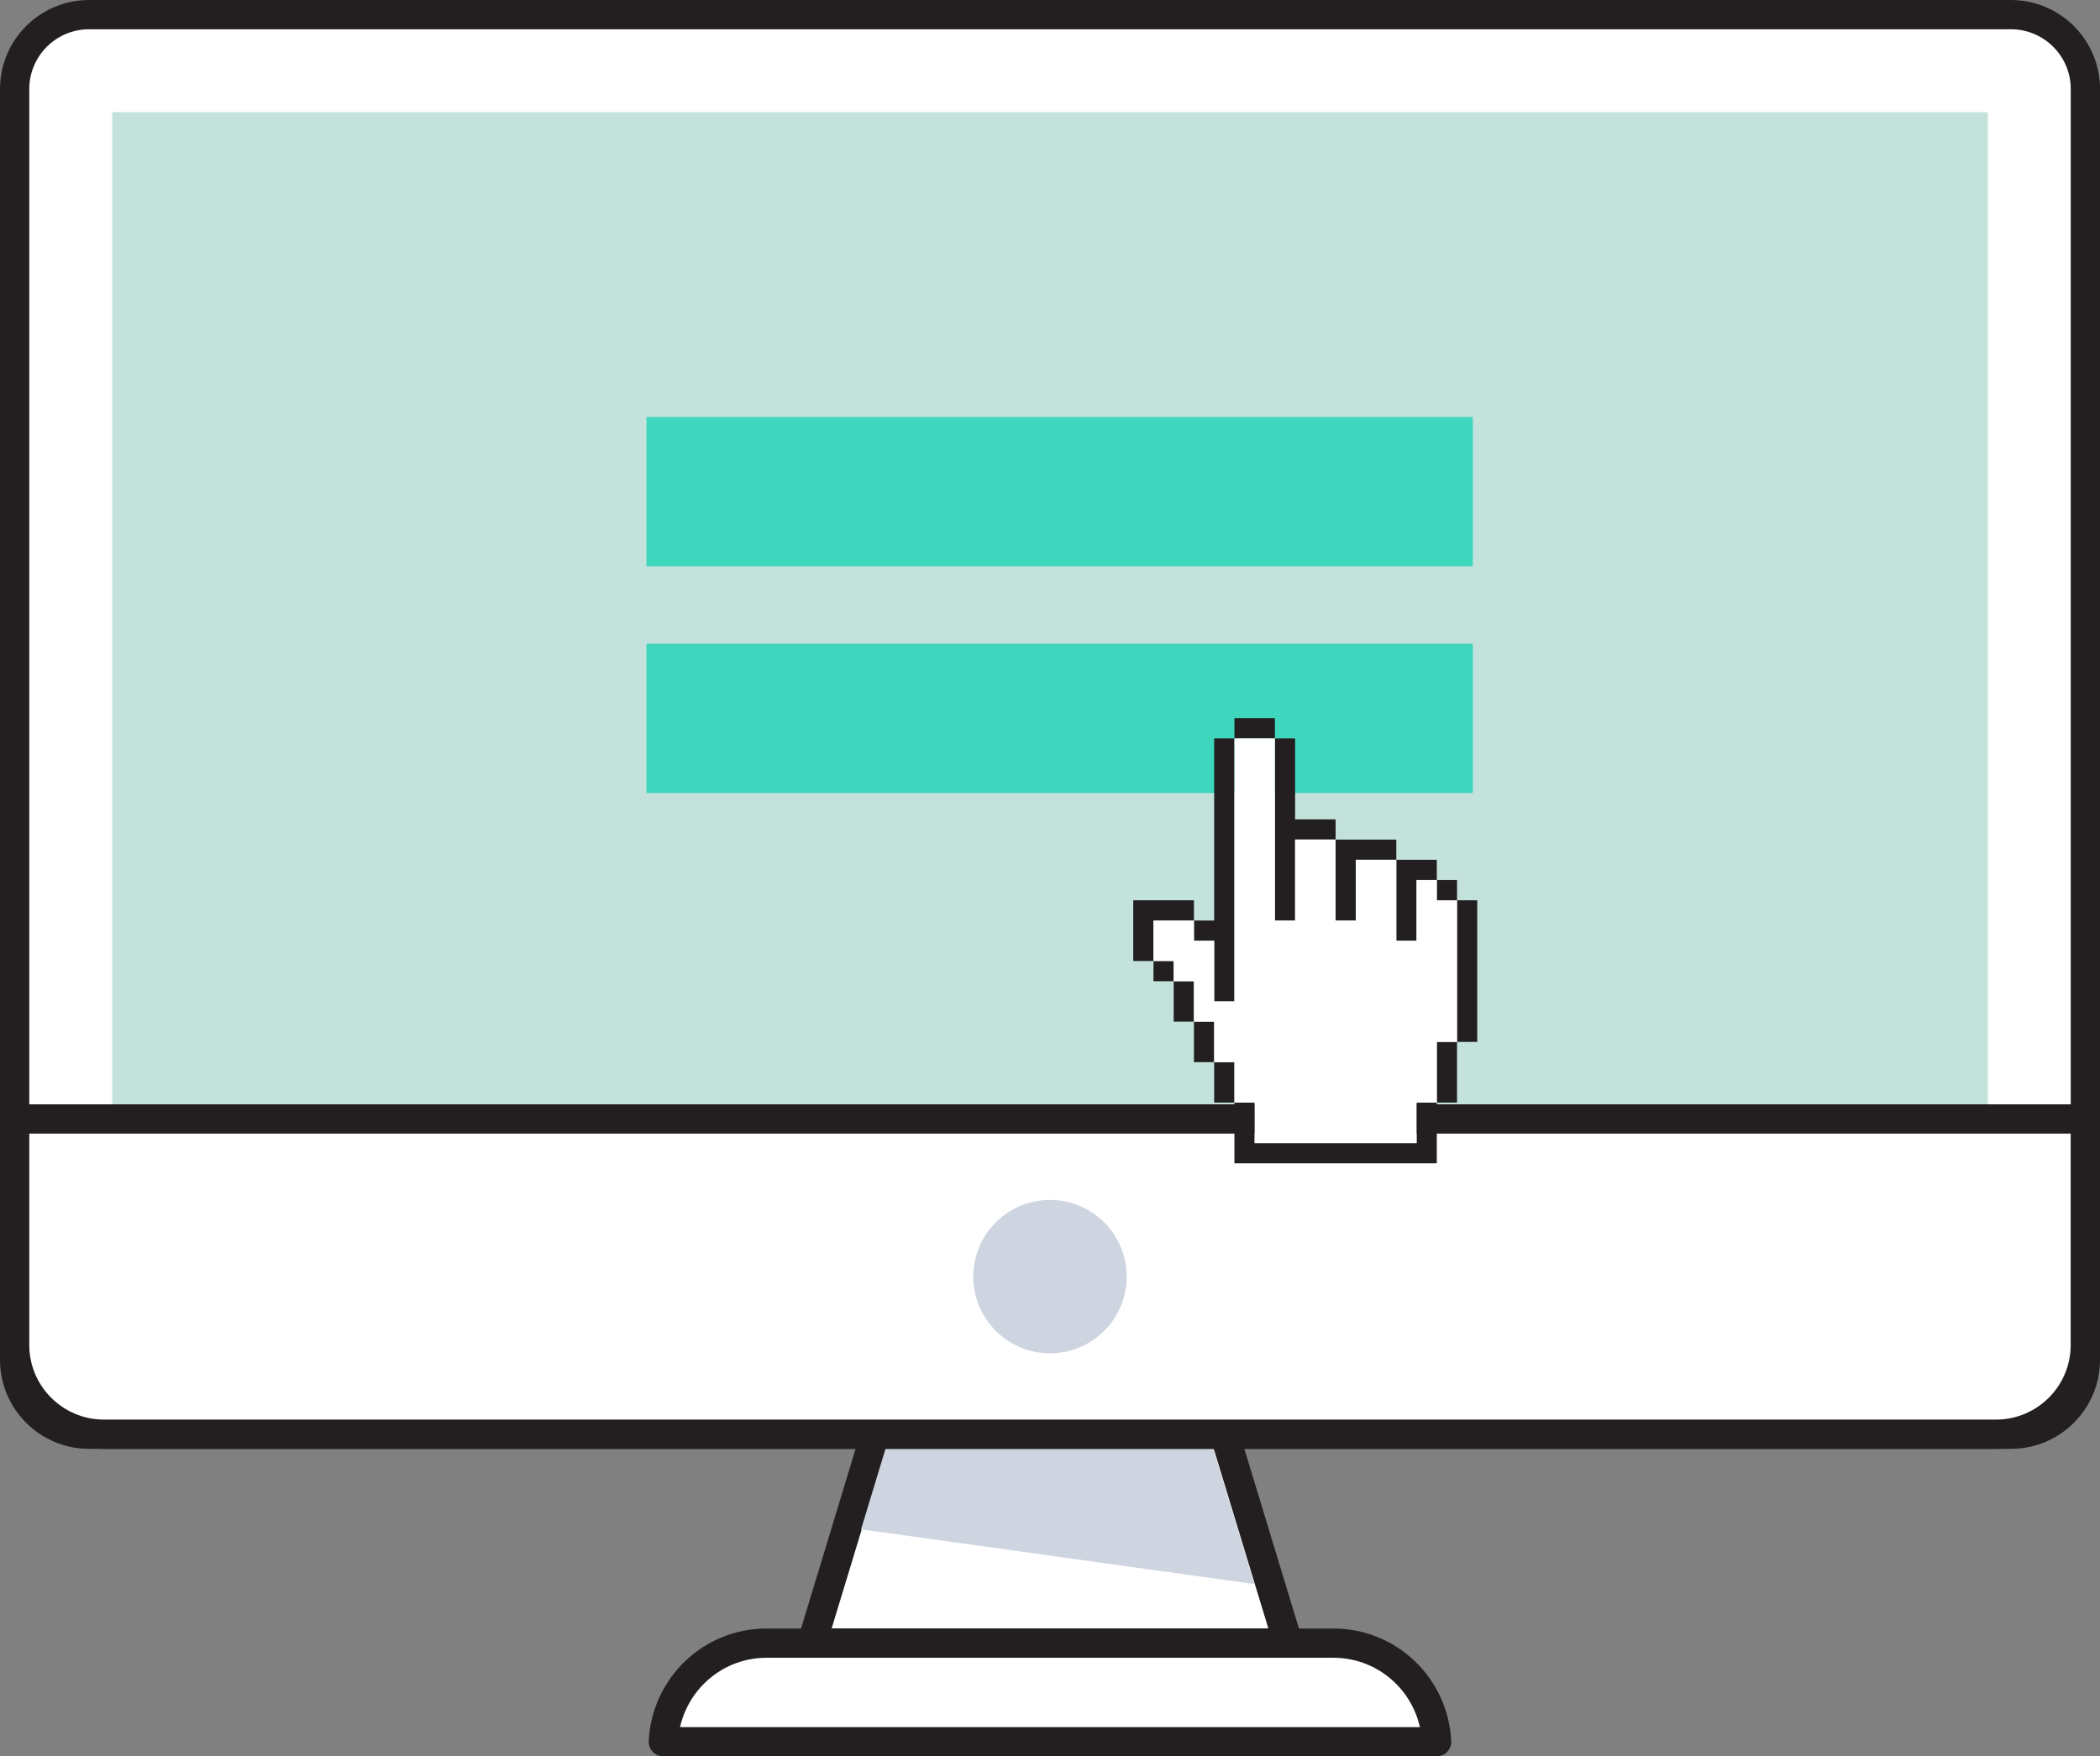
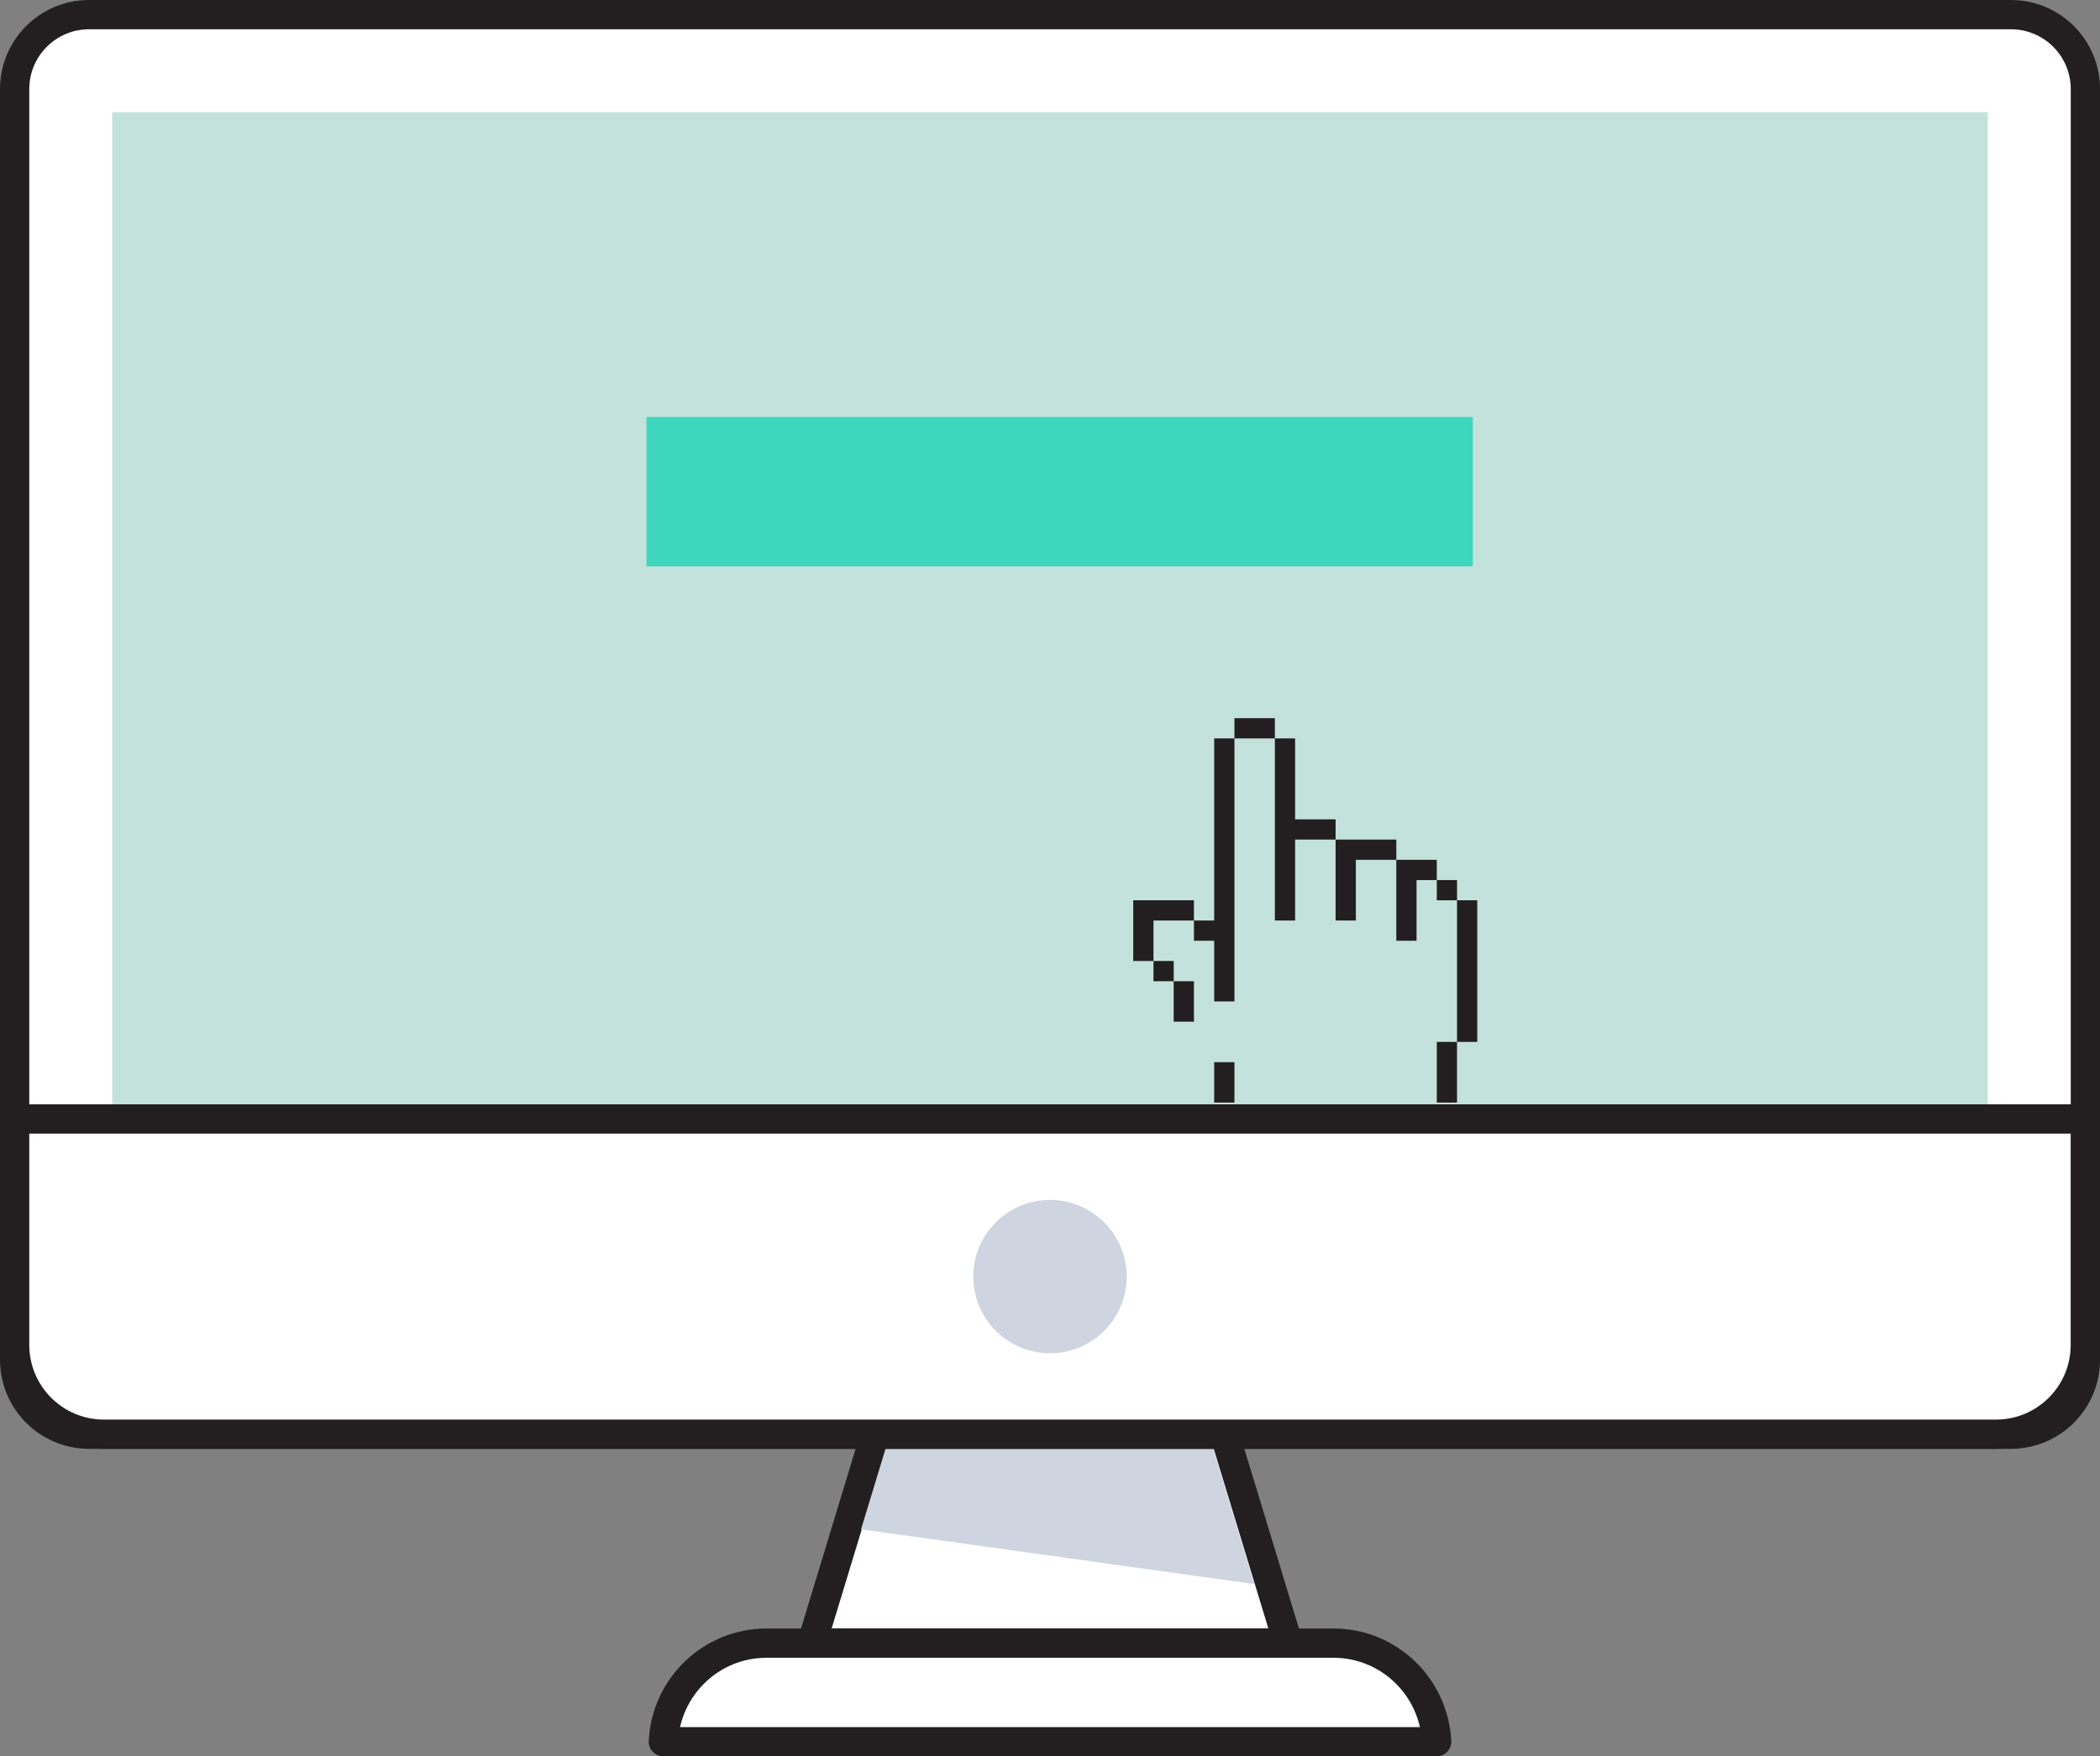
<svg xmlns="http://www.w3.org/2000/svg" version="1.1" id="Layer_1" x="0px" y="0px" viewBox="0 0 59.542 49.811" style="enable-background:new 0 0 59.542 49.811;" xml:space="preserve">
  <rect x="0" y="0" width="59.542" height="49.811" fill="#808080" stroke="none" />
  <style type="text/css">
	.st0{fill:#FFFFFF;stroke:#231F20;stroke-width:0.83;stroke-linecap:round;stroke-linejoin:round;stroke-miterlimit:10;}
	.st1{fill:#CED5E0;}
	.st2{fill:#C3E2DB;}
	.st3{fill:#3ED6BC;}
	.st4{fill:#231F20;}
	.st5{fill:#FFFFFF;}
</style>
  <polygon class="st0" points="34.722,40.675 24.819,40.675 23.02,46.6 36.522,46.6 " />
  <path class="st0" d="M40.733,49.396c-0.077-1.556-1.352-2.796-2.927-2.796h-16.071  c-1.575,0-2.85,1.24-2.927,2.796H40.733z" />
  <polygon class="st1" points="35.564,44.925 34.322,40.833 25.185,40.833 24.414,43.372 " />
  <path class="st0" d="M57.015,40.675H2.527c-1.166,0-2.112-0.945-2.112-2.112V2.527  c0-1.166,0.945-2.112,2.112-2.112h54.489c1.166,0,2.112,0.945,2.112,2.112v36.037  C59.127,39.73,58.181,40.675,57.015,40.675z" />
  <rect x="3.181" y="3.181" class="st2" width="53.18" height="28.555" />
-   <path class="st0" d="M0.415,31.734v6.408c0,1.399,1.134,2.533,2.533,2.533h53.645  c1.399,0,2.533-1.134,2.533-2.533v-6.408H0.415z" />
+   <path class="st0" d="M0.415,31.734v6.408c0,1.399,1.134,2.533,2.533,2.533h53.645  c1.399,0,2.533-1.134,2.533-2.533v-6.408H0.415" />
  <path class="st1" d="M31.946,36.205c0,1.201-0.974,2.175-2.175,2.175  c-1.201,0-2.175-0.974-2.175-2.175c0-1.201,0.974-2.175,2.175-2.175  C30.972,34.03,31.946,35.004,31.946,36.205z" />
  <rect x="18.33" y="11.827" class="st3" width="23.429" height="4.234" />
-   <rect x="18.33" y="18.256" class="st3" width="23.429" height="4.234" />
  <g>
    <g>
      <polygon class="st4" points="36.147,20.942 36.147,20.368 35.574,20.368 35,20.368 35,20.942     35.574,20.942   " />
      <polygon class="st4" points="37.869,24.959 37.869,25.532 37.869,26.106 38.443,26.106     38.443,25.532 38.443,24.959 38.443,24.385 39.016,24.385 39.59,24.385 39.59,23.811     39.016,23.811 38.443,23.811 37.869,23.811 37.869,24.385   " />
      <polygon class="st4" points="39.59,25.532 39.59,26.106 39.59,26.68 40.164,26.68     40.164,26.106 40.164,25.532 40.164,24.959 40.738,24.959 40.738,24.385 40.164,24.385     39.59,24.385 39.59,24.959   " />
      <rect x="40.738" y="24.959" class="st4" width="0.574" height="0.574" />
      <polygon class="st4" points="41.311,25.532 41.311,26.106 41.311,26.68 41.311,27.254     41.311,27.828 41.311,28.401 41.311,28.975 41.311,29.549 41.885,29.549 41.885,28.975     41.885,28.401 41.885,27.828 41.885,27.254 41.885,26.68 41.885,26.106 41.885,25.532   " />
      <polygon class="st4" points="40.738,30.123 40.738,30.697 40.738,31.27 41.311,31.27     41.311,30.697 41.311,30.123 41.311,29.549 40.738,29.549   " />
-       <polygon class="st4" points="40.164,31.844 40.164,32.418 39.59,32.418 39.016,32.418     38.443,32.418 37.869,32.418 37.295,32.418 36.721,32.418 36.147,32.418 35.574,32.418     35.574,31.844 35.574,31.27 35,31.27 35,31.844 35,32.418 35,32.992     35.574,32.992 36.147,32.992 36.721,32.992 37.295,32.992 37.869,32.992 38.443,32.992     39.016,32.992 39.59,32.992 40.164,32.992 40.738,32.992 40.738,32.418 40.738,31.844     40.738,31.27 40.164,31.27   " />
      <polygon class="st4" points="35,30.123 34.426,30.123 34.426,30.697 34.426,31.27     35,31.27 35,30.697   " />
-       <polygon class="st4" points="34.426,28.975 33.852,28.975 33.852,29.549 33.852,30.123 34.426,30.123     34.426,29.549   " />
      <polygon class="st4" points="33.852,27.828 33.278,27.828 33.278,28.401 33.278,28.975     33.852,28.975 33.852,28.401   " />
      <rect x="32.705" y="27.254" class="st4" width="0.574" height="0.574" />
      <polygon class="st4" points="34.426,26.68 34.426,27.254 34.426,27.828 34.426,28.401     35,28.401 35,27.828 35,27.254 35,26.68 35,26.106 35,25.532     35,24.959 35,24.385 35,23.811 35,23.237 35,22.663 35,22.09     35,21.516 35,20.942 34.426,20.942 34.426,21.516 34.426,22.09 34.426,22.663     34.426,23.237 34.426,23.811 34.426,24.385 34.426,24.959 34.426,25.532 34.426,26.106     33.852,26.106 33.852,26.68   " />
      <polygon class="st4" points="33.852,26.106 33.852,25.532 32.705,25.532 32.131,25.532     32.131,27.254 32.705,27.254 32.705,26.106   " />
      <polygon class="st4" points="36.147,22.09 36.147,22.663 36.147,23.237 36.147,23.811 36.147,24.385     36.147,24.959 36.147,25.532 36.147,26.106 36.721,26.106 36.721,25.532 36.721,24.959     36.721,24.385 36.721,23.811 37.295,23.811 37.869,23.811 37.869,23.237 37.295,23.237     36.721,23.237 36.721,22.663 36.721,22.09 36.721,21.516 36.721,20.942 36.147,20.942     36.147,21.516   " />
    </g>
-     <polygon class="st5" points="35,20.942 36.147,20.942 36.147,26.106 36.721,26.106 36.721,23.811    37.869,23.811 37.869,26.106 38.443,26.106 38.443,24.385 39.59,24.385 39.59,26.68    40.164,26.68 40.164,24.959 40.738,24.959 40.738,25.532 41.311,25.532 41.311,29.549    40.738,29.549 40.738,31.27 40.164,31.27 40.164,32.418 35.574,32.418 35.574,31.27    35,31.27 35,30.123 34.426,30.123 34.426,28.975 33.852,28.975 33.852,27.828    33.278,27.828 33.278,27.254 32.705,27.254 32.705,26.106 33.852,26.106 33.852,26.68    34.426,26.68 34.426,28.401 35,28.401  " />
  </g>
</svg>